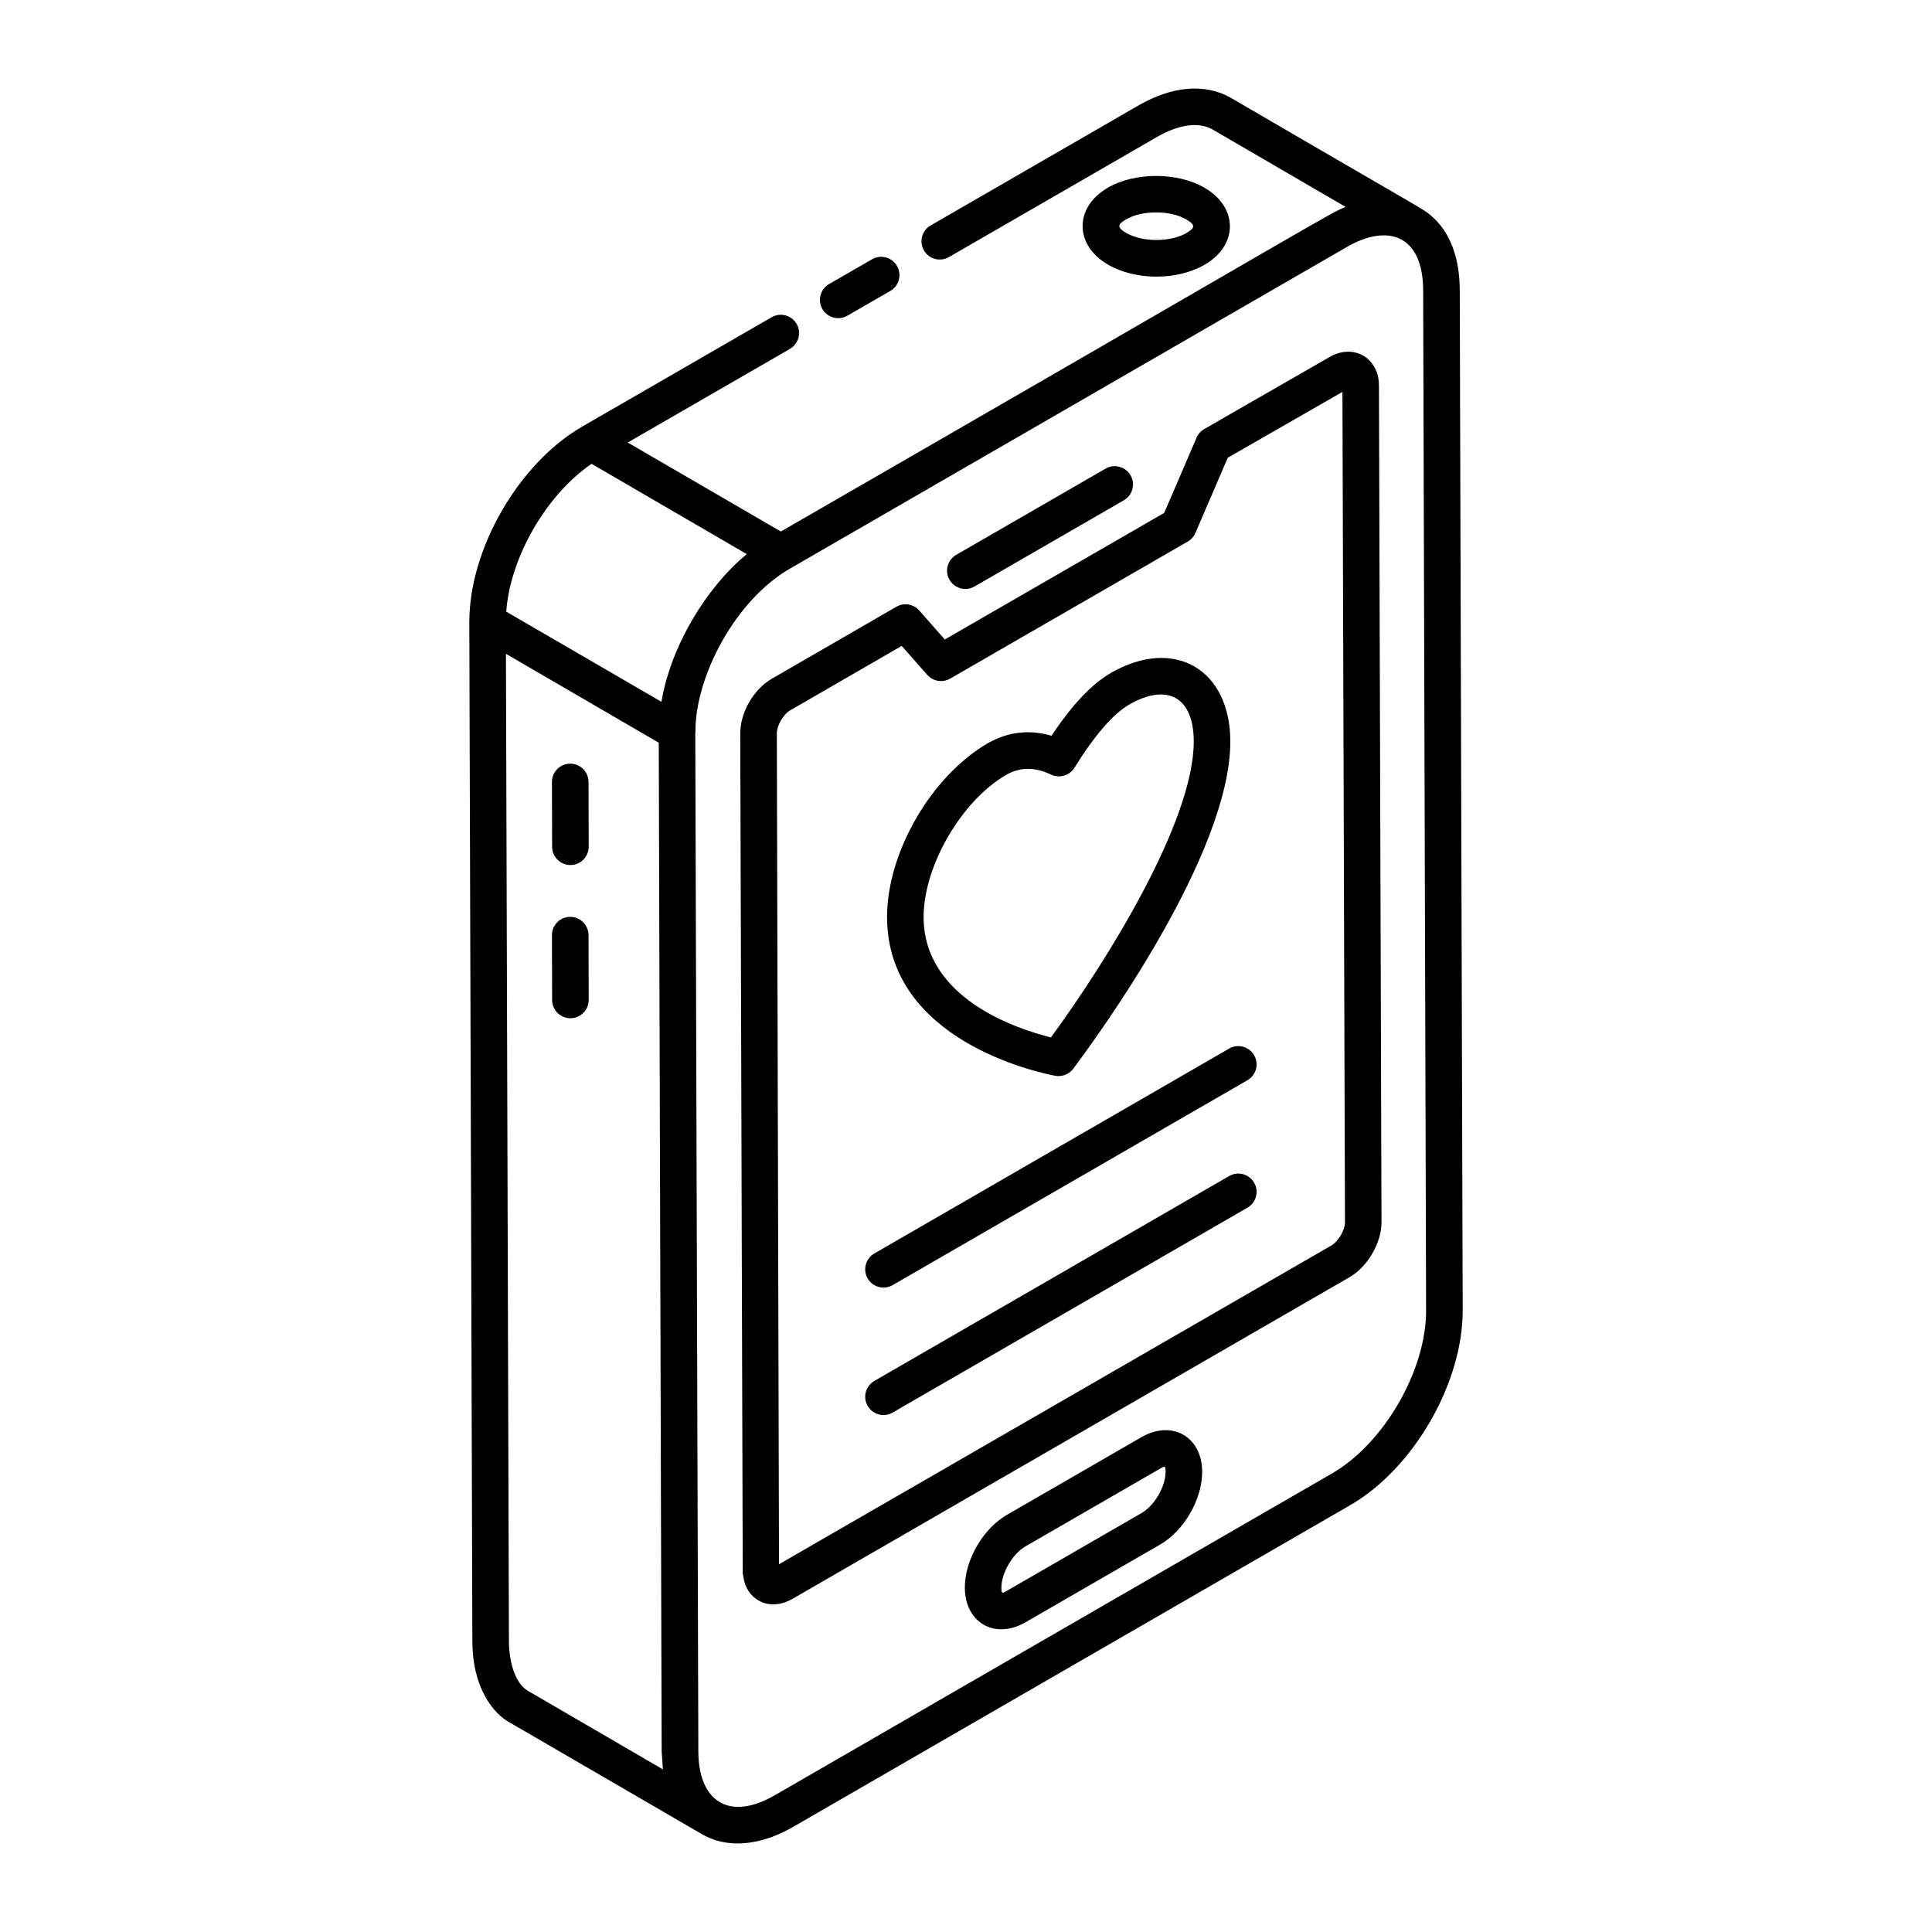
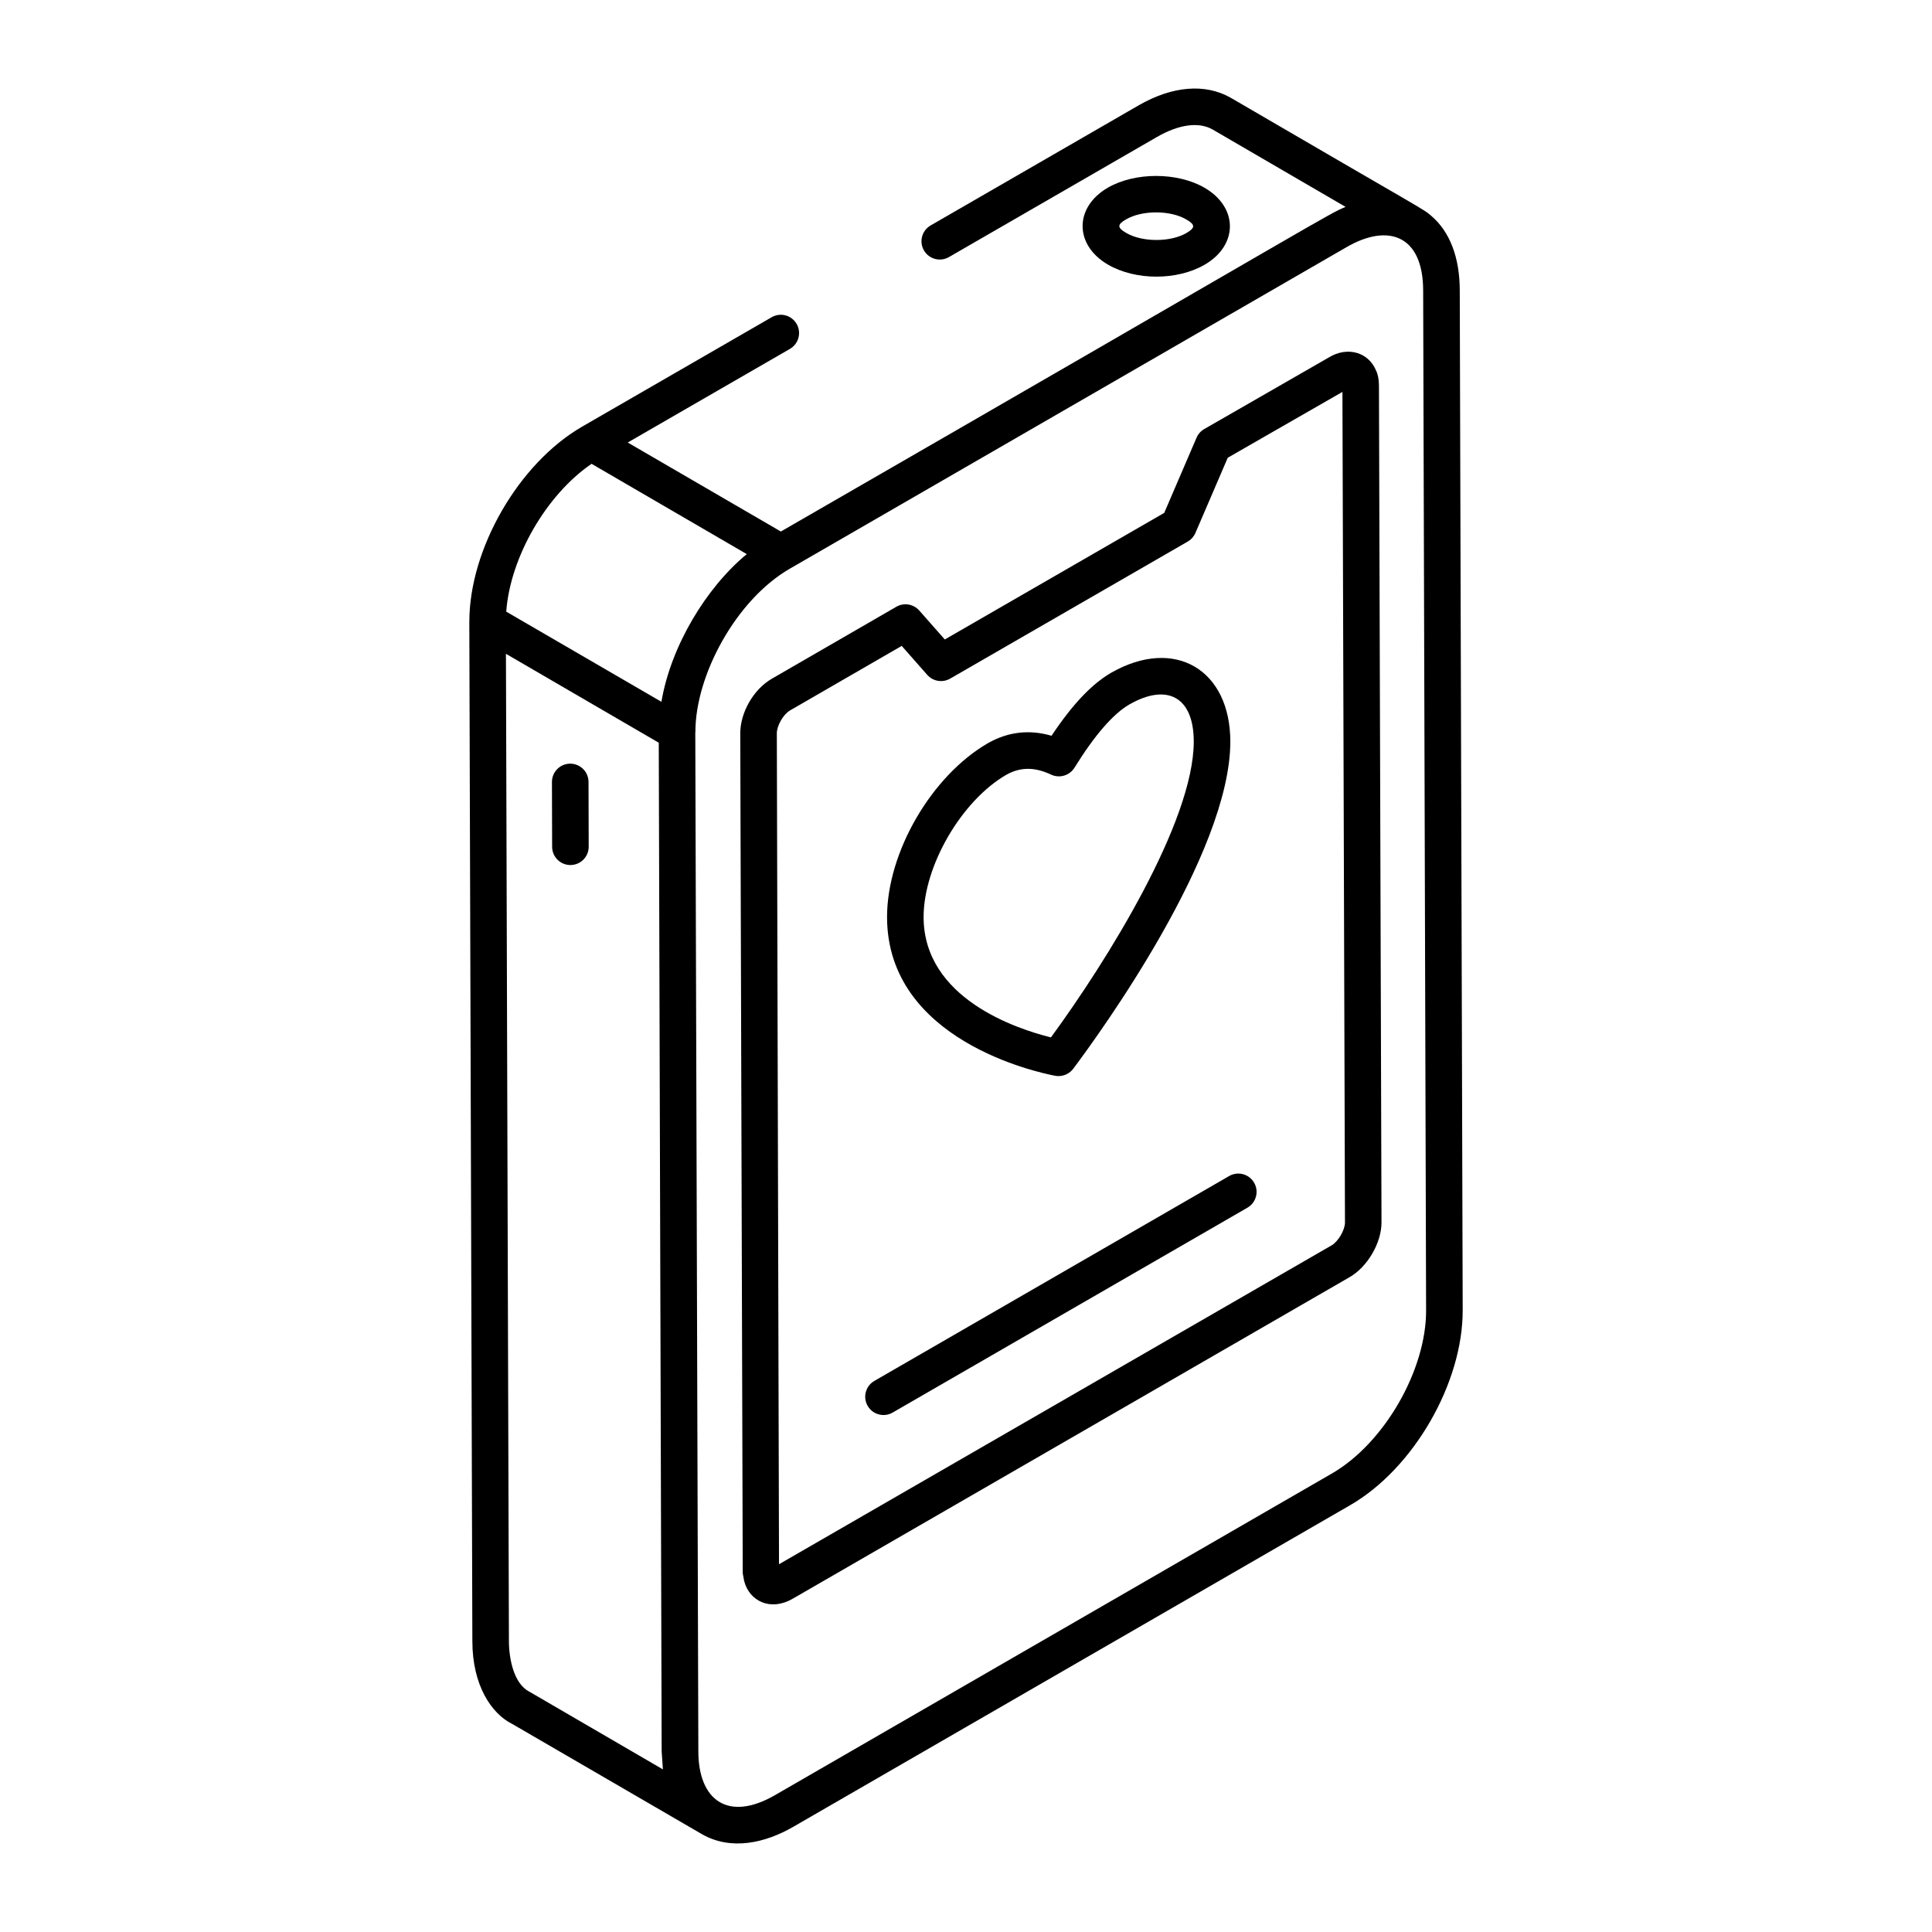
<svg xmlns="http://www.w3.org/2000/svg" fill="#000000" width="800px" height="800px" version="1.1" viewBox="144 144 512 512">
  <g>
    <path d="m269.18 578.9c0 11.887 5.168 19.277 10.512 21.938 5.152 2.992-18.656-10.848 50.379 29.266 7.664 4.356 16.676 2.367 24.25-2.035l147.46-85.164c16.84-9.695 29.949-32.445 29.848-51.793l-0.777-270.09c0-8.781-2.637-15.648-7.547-19.809-2.191-1.938-1.164-0.965-53.098-31.273-6.797-3.891-15.488-3.18-24.469 1.988l-55.113 31.816c-2.316 1.34-3.113 4.301-1.773 6.617 1.34 2.316 4.301 3.102 6.617 1.773l55.109-31.816c5.867-3.383 11.121-4.086 14.789-1.992l35.227 20.504c-4.957 2.066-2.602 1.258-149.66 86.027-0.973-0.562-43.277-25.152-40.578-23.586l42.984-24.812c2.316-1.34 3.113-4.301 1.773-6.617-1.34-2.328-4.316-3.113-6.617-1.773l-50.223 28.992c-0.004 0.004-0.004 0.008-0.008 0.008-16.801 9.699-29.918 32.418-29.883 51.742 0 0.008-0.008 0.02-0.008 0.027zm15.133 13.426c-4.164-2.082-5.445-8.805-5.445-13.441l-0.789-261.62 40.5 23.566 0.77 267.35c0 0.043 0.305 4.543 0.328 4.723zm237.62-101.16c0.086 15.914-11.125 35.359-24.996 43.344l-147.47 85.172c-12.578 7.297-20.398 1.332-20.398-11.582l-0.809-269.98c0-0.043 0.031-0.078 0.031-0.125-0.043-14.98 10.75-35.07 25.062-43.309l147.46-85.168c0.012-0.008 0.023-0.008 0.035-0.016 11.055-6.426 20.305-3.141 20.305 11.531l0.777 270.12v0.016zm-221.16-224.25c0.973 0.566 43.852 25.516 41.129 23.93-10.871 8.98-20.16 24.523-22.617 39.141l-41.129-23.895c1.062-14.43 10.613-30.973 22.617-39.176z" />
-     <path d="m368.56 227.67 11.383-6.57c2.316-1.34 3.113-4.301 1.773-6.617-1.344-2.316-4.32-3.113-6.617-1.773l-11.383 6.566c-2.316 1.34-3.113 4.301-1.773 6.617 1.34 2.324 4.309 3.109 6.617 1.777z" />
-     <path d="m402.25 299.43 39.582-22.852c2.316-1.34 3.113-4.301 1.773-6.617-1.344-2.316-4.32-3.109-6.617-1.773l-39.582 22.852c-2.316 1.34-3.113 4.301-1.773 6.617 1.344 2.32 4.312 3.102 6.617 1.773z" />
-     <path d="m446.49 524.87-35.605 20.555c-6.402 3.699-11.211 12.012-11.191 19.34 0.02 9.211 7.918 13.863 16.094 9.145l35.598-20.555c6.41-3.695 11.223-12.008 11.199-19.336-0.02-9.227-7.922-13.852-16.094-9.148zm0.055 20.094-35.605 20.555c-1.363 0.789-1.562 0.922-1.562-0.781-0.008-3.856 2.957-8.961 6.348-10.918l35.605-20.555c1.363-0.789 1.562-0.918 1.562 0.785 0.016 3.859-2.949 8.953-6.348 10.914z" />
    <path d="m463.26 214.14c8.895-5.168 8.938-15.188-0.082-20.402-7.191-4.152-18.441-4.148-25.602 0.008-8.93 5.195-8.902 15.207 0.082 20.402 7.316 4.223 18.312 4.223 25.602-0.008zm-20.809-12.02c2.106-1.219 5.012-1.836 7.918-1.836 2.918 0 5.836 0.613 7.965 1.844 2.441 1.41 2.504 2.211 0.059 3.633-4.215 2.457-11.641 2.449-15.887-0.004-2.57-1.48-2.391-2.277-0.055-3.637z" />
    <path d="m295.12 346.38h-0.016c-2.672 0.008-4.84 2.18-4.832 4.859l0.047 17.172c0.008 2.668 2.176 4.832 4.844 4.832h0.016c2.672-0.008 4.84-2.18 4.832-4.859l-0.047-17.172c-0.008-2.668-2.176-4.832-4.844-4.832z" />
-     <path d="m295.12 386.98h-0.016c-2.672 0.008-4.84 2.18-4.832 4.859l0.047 17.172c0.008 2.668 2.176 4.832 4.844 4.832h0.016c2.672-0.008 4.84-2.18 4.832-4.859l-0.047-17.172c-0.008-2.672-2.176-4.832-4.844-4.832z" />
    <path d="m508.69 242.25c-0.926-2.281-2.668-3.938-4.891-4.66-2.438-0.789-5.195-0.363-7.625 1.125l-33.035 18.988c-0.91 0.523-1.621 1.324-2.039 2.289l-8.566 19.93-58.152 33.547-6.777-7.684c-1.539-1.734-4.078-2.137-6.055-0.992l-33.062 19.109c-4.816 2.824-8.309 8.898-8.309 14.461l0.656 222.6 0.375 2.019c1.395 5.383 6.996 8.062 12.824 4.723l147.65-85.258c4.727-2.727 8.43-9.078 8.43-14.465v-0.016l-0.676-221.76c0-1.652-0.305-3.102-0.75-3.957zm-11.844 231.81-146.4 84.48-0.578-220.19c0-2.066 1.711-5.027 3.492-6.074l29.602-17.105 6.777 7.684c1.523 1.727 4.051 2.133 6.055 0.992l62.977-36.332c0.902-0.52 1.613-1.324 2.031-2.285l8.566-19.926 30.391-17.445 0.672 220.14c-0.008 1.988-1.809 5.047-3.582 6.066z" />
    <path d="m423.62 429.09c0.297 0.059 0.598 0.082 0.891 0.082 1.52 0 2.984-0.715 3.914-1.949 6.934-9.25 41.547-56.891 41.625-86.621 0.02-19.164-14.758-27.918-31.574-18.316-5.133 2.961-10.324 8.445-15.809 16.699-5.832-1.699-11.449-1.074-16.762 1.91-0.016 0.008-0.031 0.02-0.047 0.027-14.996 8.656-26.762 28.895-26.781 46.074 0 32.738 39.988 41.23 44.543 42.094zm-12.941-79.762c3.723-2.086 7.5-2.106 11.883-0.039 2.234 1.035 4.879 0.25 6.184-1.836 5.352-8.637 10.258-14.285 14.555-16.77 10.047-5.731 17.07-1.988 17.059 9.898-0.059 21.207-22.98 58.047-37.852 78.34-9.031-2.234-33.746-10.316-33.746-31.922 0.023-13.566 10.055-30.809 21.918-37.672z" />
-     <path d="m469.74 421.88-94.027 54.301c-2.316 1.34-3.113 4.301-1.773 6.617 1.344 2.324 4.312 3.106 6.617 1.773l94.027-54.301c2.316-1.34 3.113-4.301 1.773-6.617-1.34-2.328-4.316-3.109-6.617-1.773z" />
    <path d="m469.74 455.66-94.027 54.297c-2.316 1.34-3.113 4.301-1.773 6.617 1.344 2.324 4.312 3.106 6.617 1.773l94.027-54.297c2.316-1.34 3.113-4.301 1.773-6.617-1.34-2.32-4.316-3.113-6.617-1.773z" />
  </g>
</svg>